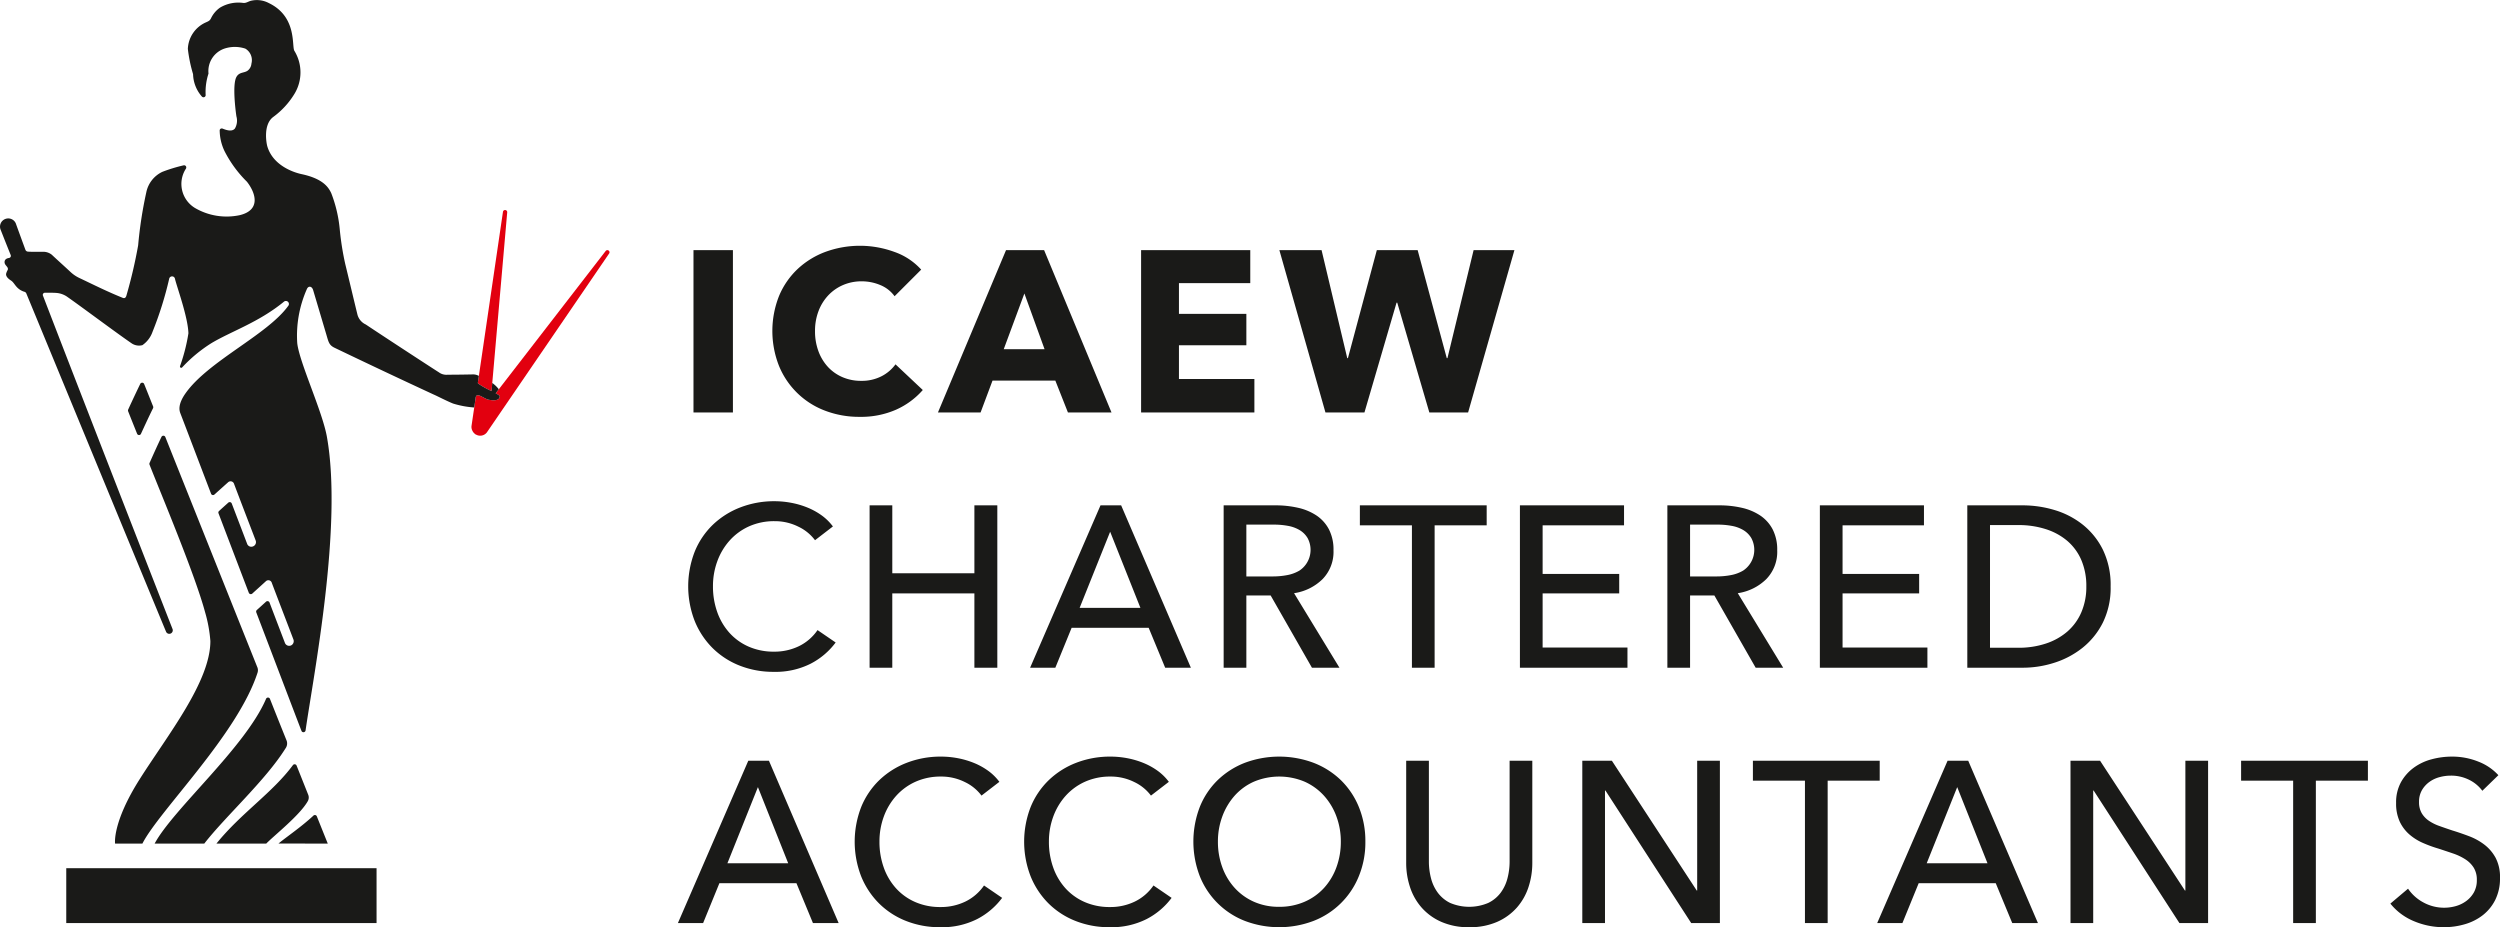
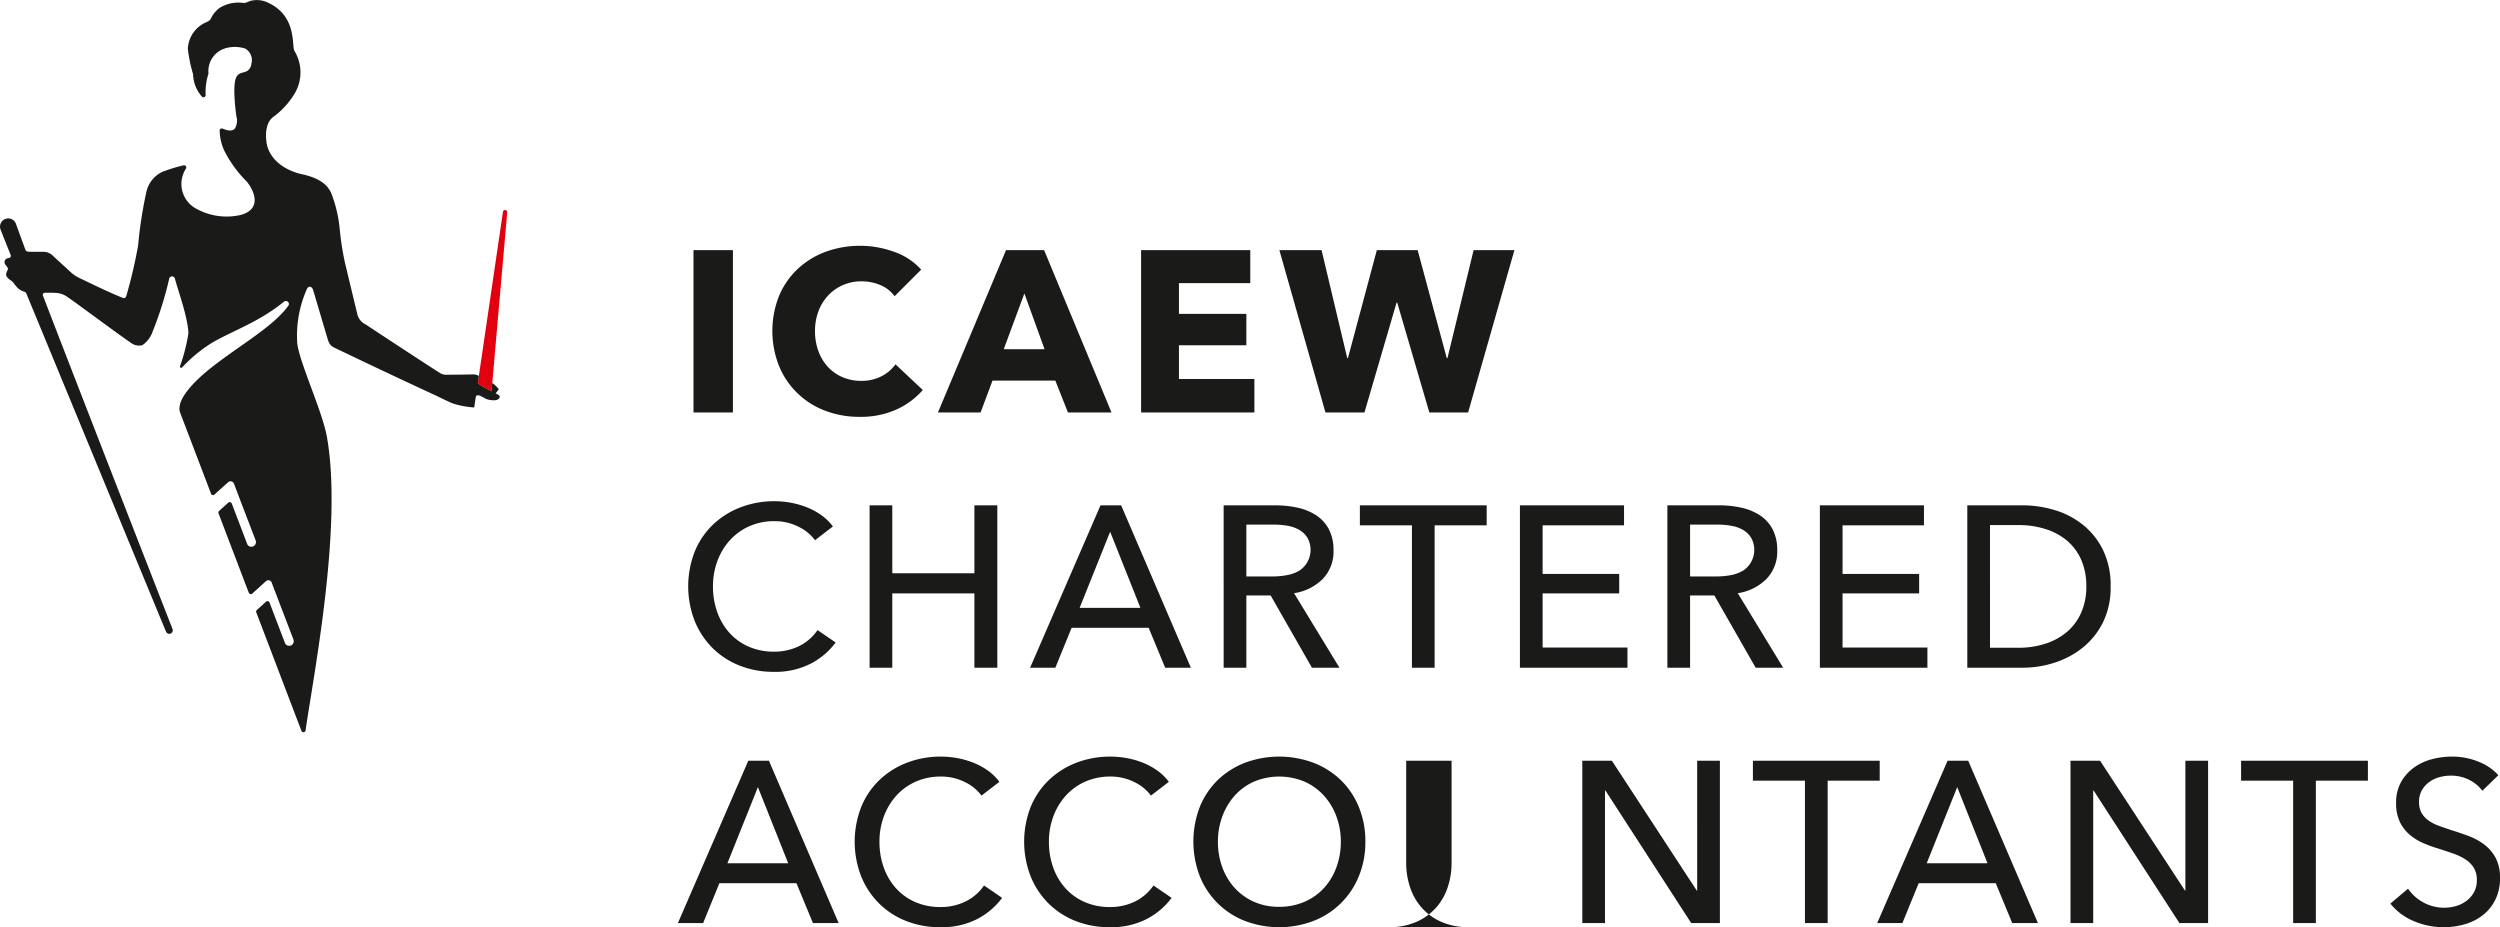
<svg xmlns="http://www.w3.org/2000/svg" data-name="Layer 1" viewBox="0 0 260.344 96.558">
-   <path d="M15.946 42.326c-.083-.202-.854-2.146-.933-2.328a.215.215 0 00-.142-.135.223.223 0 00-.268.12c-.398.816-.913 1.915-1.253 2.663a.256.256 0 00.002.207c.312.792.682 1.707.922 2.31a.22.22 0 00.404.018c.118-.259.874-1.908 1.258-2.667a.227.227 0 00.01-.188M27.685 72.823c-2.181 5.037-9.674 11.462-11.583 15.029l5.171-.003c2.187-2.82 6.35-6.551 8.446-9.895a.874.874 0 00.137-.808 678.283 678.283 0 01-1.732-4.337.224.224 0 00-.298-.152.253.253 0 00-.141.166M32.094 82.755l-1.203-3.018a.214.214 0 00-.143-.137.228.228 0 00-.24.072c-2.124 2.88-5.428 5.021-7.968 8.177l5.187-.001c.837-.859 3.487-2.939 4.322-4.41a.775.775 0 00.045-.683M26.813 69.52c-.14-.338-9.548-23.886-9.595-24.008a.223.223 0 00-.197-.139.227.227 0 00-.21.132c-.416.87-.888 1.922-1.222 2.674a.259.259 0 00-.01.229c1.191 3.03 4.717 11.404 5.774 15.33a14.513 14.513 0 01.555 3.022c0 4.23-4.455 9.798-7.349 14.362-2.894 4.565-2.574 6.73-2.574 6.73l2.845-.003c1.739-3.423 9.903-11.342 11.994-17.811a.834.834 0 00-.01-.517M32.596 84.978c-1.293 1.192-2.792 2.198-3.596 2.866l5.134.006s-1.05-2.61-1.143-2.848a.224.224 0 00-.219-.127.29.29 0 00-.176.103M6.9 90.41h32.314v5.718H6.9z" fill="#1a1a18" />
  <path d="M49.848 39.98a9.05 9.05 0 001.342.749c.558-6.37 1.619-18.481 1.63-18.626a.222.222 0 00-.198-.23.22.22 0 00-.243.178c-.017.103-1.67 11.37-2.622 17.85l.091.079z" fill="#e2000f" />
-   <path d="M63.382 26.095a.22.22 0 00-.302.034c-.089.113-7.564 9.785-11.464 14.833.239.12.455.23.423.377-.078.365-.555.398-1.131.292-.418-.076-.95-.56-1.24-.456-.055.02-.131.114-.14.286l-.426 2.898-.003.02V44.388a.861.861 0 00.12.51.53.53 0 00.16.208.832.832 0 00.095.104c.019.014.042.017.062.03.013.006.026.01.038.017a.873.873 0 001.128-.229v.001l.003-.005.002-.003.011-.016s12.64-18.492 12.722-18.616a.218.218 0 00-.058-.294z" fill="#e2000f" />
-   <path d="M49.528 41.461c.009-.172.085-.266.14-.286.29-.103.822.38 1.24.456.576.106 1.053.073 1.13-.292.033-.147-.183-.256-.422-.377l.328-.426a3.397 3.397 0 00-.377-.41 4.575 4.575 0 00-.303-.248l-.074.85a9.05 9.05 0 01-1.342-.748l-.091-.08.11-.751a1.198 1.198 0 00-.666-.158c-.984.021-1.976.031-2.582.031a1.302 1.302 0 01-.915-.25c-.47-.292-5.5-3.57-7.617-4.983a1.575 1.575 0 01-.879-1.092c-.198-.794-.97-4.044-1.263-5.24a29.382 29.382 0 01-.562-3.553 13.957 13.957 0 00-.89-3.795c-.275-.572-.811-1.49-3.093-1.977-.845-.18-2.978-.904-3.563-2.895-.092-.312-.453-2.24.605-3.048a8.336 8.336 0 002.21-2.396 4.296 4.296 0 000-4.506c-.282-.495.292-3.545-2.651-4.965a2.654 2.654 0 00-1.914-.23c-.32.111-.494.248-.78.21a3.724 3.724 0 00-2.39.49 2.837 2.837 0 00-.95 1.128c-.128.234-.233.283-.539.417a3.149 3.149 0 00-1.865 2.755 15.143 15.143 0 00.543 2.63 3.665 3.665 0 00.923 2.338.225.225 0 00.384-.198 6.196 6.196 0 01.3-2.203 2.47 2.47 0 011.702-2.612 3.46 3.46 0 012.132.017 1.393 1.393 0 01.638 1.552 1.027 1.027 0 01-.381.73c-.367.28-.886.129-1.185.673-.438.799-.086 3.519 0 4.098a1.625 1.625 0 01-.157 1.267c-.27.323-.764.22-1.28.01a.236.236 0 00-.163-.006.212.212 0 00-.142.174 5.143 5.143 0 00.499 2.163 12.304 12.304 0 002.339 3.2c.922 1.174 1.467 2.946-.745 3.48a6.53 6.53 0 01-4.675-.752 2.923 2.923 0 01-.961-4.046.255.255 0 00.028-.296.234.234 0 00-.253-.09 16.207 16.207 0 00-2.203.675 3.024 3.024 0 00-1.67 2.13 43.423 43.423 0 00-.85 5.524 50.639 50.639 0 01-1.217 5.216c-.055.21-.17.338-.386.251-1.64-.658-3.038-1.368-4.54-2.078a3.548 3.548 0 01-.857-.577c-.793-.738-1.266-1.155-1.993-1.834a1.41 1.41 0 00-.942-.306c-.54 0-1.124.013-1.539-.018a.3.3 0 01-.267-.196c-.37-1.005-.892-2.439-1-2.744a.856.856 0 00-1.596.616c.1.254.658 1.673 1.064 2.676a.237.237 0 01-.012.201.241.241 0 01-.183.11c-.226.038-.437.148-.443.425-.008.366.45.491.329.818a1.5 1.5 0 00-.167.4c-.04.248.174.491.522.714.383.245.492.866 1.35 1.152a.31.31 0 01.246.218c1.256 3.036 14.165 34.32 14.541 35.198a.361.361 0 00.513.164.368.368 0 00.162-.443C17.526 64.385 8.844 42.152 4.47 30.78a.216.216 0 01.022-.193.201.201 0 01.184-.099c.36.003.862-.016 1.278.025a2.28 2.28 0 011.098.432c1.41.984 5.16 3.79 6.69 4.831a1.375 1.375 0 001.086.168 2.816 2.816 0 001.056-1.388 36.774 36.774 0 001.738-5.542.306.306 0 01.29-.232.302.302 0 01.3.215c.198.869 1.353 3.972 1.41 5.712a18.787 18.787 0 01-.876 3.423.14.14 0 00.063.156.134.134 0 00.156-.024A15.12 15.12 0 0122 35.745c2.088-1.253 4.927-2.164 7.563-4.322a.314.314 0 01.443.444c-2.175 3.004-8.284 5.722-10.664 9.062-.862 1.21-.66 1.845-.557 2.115.479 1.241 2.54 6.665 3.193 8.368a.219.219 0 00.358.083c.306-.276 1.073-.964 1.416-1.27a.378.378 0 01.608.127c.395 1.06 1.937 5.07 2.26 5.92a.476.476 0 01-.251.62.462.462 0 01-.64-.279c-.236-.62-1.276-3.349-1.6-4.191a.225.225 0 00-.36-.073c-.233.21-.62.555-.956.863a.216.216 0 00-.057.246c.143.378 2.81 7.379 3.158 8.282a.227.227 0 00.357.076c.308-.282 1.266-1.146 1.438-1.306a.372.372 0 01.595.184c.396 1.056 1.902 4.972 2.247 5.887a.493.493 0 01-.237.63.474.474 0 01-.642-.26c-.228-.595-1.407-3.685-1.61-4.222a.23.23 0 00-.347-.08c-.072.065-.663.605-.966.872a.23.23 0 00-.056.262c2.126 5.576 4.523 11.884 4.703 12.329a.217.217 0 00.258.134.224.224 0 00.168-.188c.863-5.95 3.872-21.296 2.222-30.565-.474-2.667-2.866-7.752-3.09-9.756a11.965 11.965 0 01.992-5.608c.155-.396.536-.348.664.083.308 1.024 1.06 3.57 1.383 4.656.22.74.27 1.068.837 1.343a809.21 809.21 0 0010.34 4.878c.39.167 1.364.678 2.025.94a9.692 9.692 0 002.19.406c.044-.3.09-.62.143-.974zM72.218 42.955V26.048h4.107v16.907zM93.327 42.657a9.056 9.056 0 01-3.797.752 9.906 9.906 0 01-3.618-.645 8.356 8.356 0 01-4.787-4.656 9.905 9.905 0 01.011-7.307 8.18 8.18 0 011.947-2.806 8.628 8.628 0 012.913-1.78 10.448 10.448 0 017.129.013 6.75 6.75 0 012.805 1.85l-2.77 2.77a3.431 3.431 0 00-1.505-1.17 4.983 4.983 0 00-1.91-.382 4.838 4.838 0 00-1.97.394 4.62 4.62 0 00-1.54 1.087 4.945 4.945 0 00-1.003 1.635 5.777 5.777 0 00-.358 2.066 5.947 5.947 0 00.358 2.102 4.89 4.89 0 00.991 1.635 4.442 4.442 0 001.516 1.063 4.818 4.818 0 001.935.382 4.5 4.5 0 002.125-.478 4.127 4.127 0 001.457-1.241l2.841 2.674a8.049 8.049 0 01-2.77 2.042zM111.213 42.955l-1.312-3.319h-6.543l-1.243 3.32h-4.441l7.092-16.908h3.965l7.02 16.907zm-4.536-12.394l-2.15 5.803h4.251zM118.831 42.955V26.048H130.2v3.44h-7.427v3.199h7.02v3.271h-7.02v3.511h7.856v3.486zM152.884 42.955h-4.035l-3.344-11.438h-.071l-3.344 11.438h-4.06l-4.799-16.907h4.394l2.674 11.247h.072l3.009-11.247h4.25l3.033 11.247h.072l2.723-11.247h4.25zM87.023 66.907a7.58 7.58 0 01-2.602 2.208 8.116 8.116 0 01-3.845.849 9.5 9.5 0 01-3.57-.657 8.32 8.32 0 01-2.818-1.839 8.467 8.467 0 01-1.851-2.818 9.974 9.974 0 01.012-7.212 8.169 8.169 0 011.887-2.794 8.587 8.587 0 012.853-1.802 9.744 9.744 0 013.582-.646 9.385 9.385 0 011.743.168 8.74 8.74 0 011.696.501 7.075 7.075 0 011.48.824 5.38 5.38 0 011.147 1.134l-1.863 1.434a4.642 4.642 0 00-1.755-1.421 5.444 5.444 0 00-2.448-.562 6.364 6.364 0 00-2.663.537 6.033 6.033 0 00-2.017 1.469 6.614 6.614 0 00-1.29 2.162 7.479 7.479 0 00-.454 2.614 7.921 7.921 0 00.442 2.675 6.43 6.43 0 001.265 2.16 5.833 5.833 0 002.007 1.446 6.435 6.435 0 002.639.525 5.834 5.834 0 002.602-.573 5.008 5.008 0 001.934-1.672zM90.558 52.626h2.364v7.069h8.549v-7.069h2.388v16.908h-2.388v-7.737h-8.55v7.737h-2.363zM109.9 69.534h-2.627l7.331-16.908h2.15l7.26 16.908h-2.676l-1.718-4.155h-8.024zm2.531-6.233h6.329l-3.152-7.928zM129.792 69.534h-2.364V52.626h5.42a10.383 10.383 0 012.317.251 5.733 5.733 0 011.922.8 3.931 3.931 0 011.302 1.445 4.59 4.59 0 01.478 2.185 4.069 4.069 0 01-1.147 3.009 5.334 5.334 0 01-2.96 1.457l4.727 7.76h-2.865l-4.299-7.522h-2.531zm0-9.505h2.722a7.915 7.915 0 001.553-.143 3.905 3.905 0 001.253-.466 2.591 2.591 0 00.848-3.39 2.395 2.395 0 00-.824-.824 3.6 3.6 0 00-1.206-.442 7.787 7.787 0 00-1.457-.131h-2.889zM149.398 69.534h-2.364v-14.83h-5.42v-2.078h13.205v2.078h-5.421zM160.645 67.432h8.835v2.102h-11.199V52.626h10.842v2.078h-8.478v5.063h7.976v2.03h-7.976zM176 69.534h-2.364V52.626h5.42a10.383 10.383 0 012.317.251 5.733 5.733 0 011.922.8 3.931 3.931 0 011.302 1.445 4.59 4.59 0 01.478 2.185 4.069 4.069 0 01-1.147 3.009 5.334 5.334 0 01-2.96 1.457l4.727 7.76h-2.865l-4.299-7.522H176zm0-9.505h2.722a7.915 7.915 0 001.553-.143 3.905 3.905 0 001.253-.466 2.591 2.591 0 00.848-3.39 2.395 2.395 0 00-.824-.824 3.6 3.6 0 00-1.206-.442 7.787 7.787 0 00-1.457-.131H176zM191.88 67.432h8.836v2.102h-11.2V52.626h10.841v2.078h-8.477v5.063h7.976v2.03h-7.976zM204.87 52.626h5.803a11.45 11.45 0 013.248.478 8.734 8.734 0 012.938 1.505 7.712 7.712 0 012.125 2.626 8.416 8.416 0 01.812 3.845 8.17 8.17 0 01-.812 3.762 7.863 7.863 0 01-2.125 2.626 9.142 9.142 0 01-2.938 1.553 10.728 10.728 0 01-3.248.513h-5.802zm2.364 14.83h2.962a8.967 8.967 0 002.83-.43 6.545 6.545 0 002.245-1.242 5.556 5.556 0 001.468-2.006 6.639 6.639 0 00.526-2.698 6.83 6.83 0 00-.526-2.77 5.46 5.46 0 00-1.468-1.994 6.513 6.513 0 00-2.245-1.218 9.22 9.22 0 00-2.83-.418h-2.962zM73.22 96.128h-2.626l7.331-16.907h2.15l7.26 16.907h-2.676l-1.72-4.155h-8.023zm2.532-6.233h6.328l-3.152-7.928zM104.36 93.502a7.582 7.582 0 01-2.603 2.208 8.114 8.114 0 01-3.845.848 9.493 9.493 0 01-3.57-.657 8.312 8.312 0 01-2.817-1.838 8.455 8.455 0 01-1.851-2.818 9.98 9.98 0 01.012-7.212 8.19 8.19 0 011.886-2.794 8.587 8.587 0 012.854-1.803 9.744 9.744 0 013.582-.645 9.393 9.393 0 011.743.167 8.772 8.772 0 011.696.502 7.074 7.074 0 011.48.824 5.376 5.376 0 011.146 1.134l-1.862 1.433a4.654 4.654 0 00-1.755-1.42 5.45 5.45 0 00-2.448-.562 6.36 6.36 0 00-2.663.537 6.036 6.036 0 00-2.018 1.468 6.641 6.641 0 00-1.29 2.162 7.496 7.496 0 00-.452 2.614 7.921 7.921 0 00.441 2.675 6.417 6.417 0 001.266 2.161 5.838 5.838 0 002.005 1.445 6.438 6.438 0 002.64.526 5.835 5.835 0 002.603-.574 5.014 5.014 0 001.934-1.671zM122.008 93.502a7.582 7.582 0 01-2.604 2.208 8.114 8.114 0 01-3.844.848 9.493 9.493 0 01-3.57-.657 8.312 8.312 0 01-2.818-1.838 8.455 8.455 0 01-1.85-2.818 9.98 9.98 0 01.01-7.212 8.19 8.19 0 011.888-2.794 8.587 8.587 0 012.853-1.803 9.744 9.744 0 013.582-.645 9.393 9.393 0 011.744.167 8.772 8.772 0 011.695.502 7.075 7.075 0 011.481.824 5.376 5.376 0 011.146 1.134l-1.863 1.433a4.654 4.654 0 00-1.755-1.42 5.45 5.45 0 00-2.448-.562 6.36 6.36 0 00-2.662.537 6.036 6.036 0 00-2.018 1.468 6.64 6.64 0 00-1.29 2.162 7.496 7.496 0 00-.453 2.614 7.921 7.921 0 00.441 2.675 6.417 6.417 0 001.266 2.161 5.838 5.838 0 002.006 1.445 6.438 6.438 0 002.639.526 5.835 5.835 0 002.603-.574 5.014 5.014 0 001.934-1.671zM142.186 87.65a9.262 9.262 0 01-.68 3.595 8.319 8.319 0 01-4.717 4.656 10.063 10.063 0 01-7.152 0 8.28 8.28 0 01-4.693-4.656 10.06 10.06 0 010-7.212 8.122 8.122 0 011.863-2.794 8.48 8.48 0 012.83-1.803 10.234 10.234 0 017.152 0 8.465 8.465 0 012.842 1.803 8.261 8.261 0 011.874 2.794 9.328 9.328 0 01.681 3.617zm-2.555 0a7.496 7.496 0 00-.454-2.614 6.64 6.64 0 00-1.29-2.162 6.036 6.036 0 00-2.018-1.468 6.809 6.809 0 00-5.301 0 5.918 5.918 0 00-2.006 1.468 6.751 6.751 0 00-1.278 2.162 7.496 7.496 0 00-.453 2.614 7.66 7.66 0 00.453 2.651 6.471 6.471 0 001.29 2.161 5.984 5.984 0 002.006 1.445 6.338 6.338 0 002.627.526 6.507 6.507 0 002.65-.526 5.926 5.926 0 002.03-1.445 6.47 6.47 0 001.29-2.16 7.66 7.66 0 00.454-2.652zM153.004 96.558a7.023 7.023 0 01-2.914-.561 5.894 5.894 0 01-2.054-1.493 6.104 6.104 0 01-1.205-2.137 7.985 7.985 0 01-.394-2.496v-10.65h2.364v10.507a6.94 6.94 0 00.215 1.708 4.335 4.335 0 00.704 1.516 3.563 3.563 0 001.29 1.075 5.073 5.073 0 003.976 0 3.54 3.54 0 001.301-1.075 4.335 4.335 0 00.704-1.516 6.902 6.902 0 00.216-1.708V79.221h2.364v10.65a7.985 7.985 0 01-.394 2.496 6.104 6.104 0 01-1.206 2.137 5.902 5.902 0 01-2.054 1.493 7.026 7.026 0 01-2.913.561zM176.693 92.737h.047V79.221h2.365v16.907h-2.985l-8.932-13.802h-.048v13.802h-2.363V79.221h3.08zM190.328 96.128h-2.365v-14.83h-5.42v-2.077h13.205v2.078h-5.42zM198.112 96.128h-2.626l7.33-16.907h2.15l7.26 16.907h-2.675l-1.72-4.155h-8.023zm2.531-6.233h6.329l-3.152-7.928zM227.533 92.737h.047V79.221h2.365v16.907h-2.985l-8.932-13.802h-.047v13.802h-2.364V79.221h3.08zM241.168 96.128h-2.365v-14.83h-5.42v-2.077h13.205v2.078h-5.42zM258.504 82.35a3.78 3.78 0 00-1.36-1.135 4.178 4.178 0 00-1.935-.442 4.502 4.502 0 00-1.158.156 3.176 3.176 0 00-1.063.501 2.77 2.77 0 00-.776.86 2.404 2.404 0 00-.299 1.23 2.245 2.245 0 00.276 1.158 2.497 2.497 0 00.74.788 4.705 4.705 0 001.098.549q.633.227 1.35.466.859.263 1.742.597a6.26 6.26 0 011.6.883 4.357 4.357 0 011.17 1.373 4.3 4.3 0 01.455 2.09 5 5 0 01-.49 2.28 4.671 4.671 0 01-1.301 1.6 5.546 5.546 0 01-1.875.944 7.756 7.756 0 01-2.185.31 7.968 7.968 0 01-3.093-.621 6.14 6.14 0 01-2.472-1.838l1.84-1.553a4.498 4.498 0 001.6 1.433 4.493 4.493 0 003.367.382 3.36 3.36 0 001.086-.525 2.875 2.875 0 00.8-.896 2.563 2.563 0 00.31-1.3 2.358 2.358 0 00-.322-1.279 2.84 2.84 0 00-.871-.871 5.82 5.82 0 00-1.278-.61q-.73-.25-1.54-.513a13.125 13.125 0 01-1.6-.585 5.515 5.515 0 01-1.41-.883 4.07 4.07 0 01-1.002-1.326 4.47 4.47 0 01-.383-1.958 4.341 4.341 0 01.514-2.173 4.68 4.68 0 011.337-1.504 5.56 5.56 0 011.863-.872 8.13 8.13 0 012.09-.275 7.28 7.28 0 012.77.526 5.518 5.518 0 012.077 1.409z" fill="#1a1a18" />
+   <path d="M49.528 41.461c.009-.172.085-.266.14-.286.29-.103.822.38 1.24.456.576.106 1.053.073 1.13-.292.033-.147-.183-.256-.422-.377l.328-.426a3.397 3.397 0 00-.377-.41 4.575 4.575 0 00-.303-.248l-.074.85a9.05 9.05 0 01-1.342-.748l-.091-.08.11-.751a1.198 1.198 0 00-.666-.158c-.984.021-1.976.031-2.582.031a1.302 1.302 0 01-.915-.25c-.47-.292-5.5-3.57-7.617-4.983a1.575 1.575 0 01-.879-1.092c-.198-.794-.97-4.044-1.263-5.24a29.382 29.382 0 01-.562-3.553 13.957 13.957 0 00-.89-3.795c-.275-.572-.811-1.49-3.093-1.977-.845-.18-2.978-.904-3.563-2.895-.092-.312-.453-2.24.605-3.048a8.336 8.336 0 002.21-2.396 4.296 4.296 0 000-4.506c-.282-.495.292-3.545-2.651-4.965a2.654 2.654 0 00-1.914-.23c-.32.111-.494.248-.78.21a3.724 3.724 0 00-2.39.49 2.837 2.837 0 00-.95 1.128c-.128.234-.233.283-.539.417a3.149 3.149 0 00-1.865 2.755 15.143 15.143 0 00.543 2.63 3.665 3.665 0 00.923 2.338.225.225 0 00.384-.198 6.196 6.196 0 01.3-2.203 2.47 2.47 0 011.702-2.612 3.46 3.46 0 012.132.017 1.393 1.393 0 01.638 1.552 1.027 1.027 0 01-.381.73c-.367.28-.886.129-1.185.673-.438.799-.086 3.519 0 4.098a1.625 1.625 0 01-.157 1.267c-.27.323-.764.22-1.28.01a.236.236 0 00-.163-.006.212.212 0 00-.142.174 5.143 5.143 0 00.499 2.163 12.304 12.304 0 002.339 3.2c.922 1.174 1.467 2.946-.745 3.48a6.53 6.53 0 01-4.675-.752 2.923 2.923 0 01-.961-4.046.255.255 0 00.028-.296.234.234 0 00-.253-.09 16.207 16.207 0 00-2.203.675 3.024 3.024 0 00-1.67 2.13 43.423 43.423 0 00-.85 5.524 50.639 50.639 0 01-1.217 5.216c-.055.21-.17.338-.386.251-1.64-.658-3.038-1.368-4.54-2.078a3.548 3.548 0 01-.857-.577c-.793-.738-1.266-1.155-1.993-1.834a1.41 1.41 0 00-.942-.306c-.54 0-1.124.013-1.539-.018a.3.3 0 01-.267-.196c-.37-1.005-.892-2.439-1-2.744a.856.856 0 00-1.596.616c.1.254.658 1.673 1.064 2.676a.237.237 0 01-.012.201.241.241 0 01-.183.11c-.226.038-.437.148-.443.425-.008.366.45.491.329.818a1.5 1.5 0 00-.167.4c-.04.248.174.491.522.714.383.245.492.866 1.35 1.152a.31.31 0 01.246.218c1.256 3.036 14.165 34.32 14.541 35.198a.361.361 0 00.513.164.368.368 0 00.162-.443C17.526 64.385 8.844 42.152 4.47 30.78a.216.216 0 01.022-.193.201.201 0 01.184-.099c.36.003.862-.016 1.278.025a2.28 2.28 0 011.098.432c1.41.984 5.16 3.79 6.69 4.831a1.375 1.375 0 001.086.168 2.816 2.816 0 001.056-1.388 36.774 36.774 0 001.738-5.542.306.306 0 01.29-.232.302.302 0 01.3.215c.198.869 1.353 3.972 1.41 5.712a18.787 18.787 0 01-.876 3.423.14.14 0 00.063.156.134.134 0 00.156-.024A15.12 15.12 0 0122 35.745c2.088-1.253 4.927-2.164 7.563-4.322a.314.314 0 01.443.444c-2.175 3.004-8.284 5.722-10.664 9.062-.862 1.21-.66 1.845-.557 2.115.479 1.241 2.54 6.665 3.193 8.368a.219.219 0 00.358.083c.306-.276 1.073-.964 1.416-1.27a.378.378 0 01.608.127c.395 1.06 1.937 5.07 2.26 5.92a.476.476 0 01-.251.62.462.462 0 01-.64-.279c-.236-.62-1.276-3.349-1.6-4.191a.225.225 0 00-.36-.073c-.233.21-.62.555-.956.863a.216.216 0 00-.057.246c.143.378 2.81 7.379 3.158 8.282a.227.227 0 00.357.076c.308-.282 1.266-1.146 1.438-1.306a.372.372 0 01.595.184c.396 1.056 1.902 4.972 2.247 5.887a.493.493 0 01-.237.63.474.474 0 01-.642-.26c-.228-.595-1.407-3.685-1.61-4.222a.23.23 0 00-.347-.08c-.072.065-.663.605-.966.872a.23.23 0 00-.056.262c2.126 5.576 4.523 11.884 4.703 12.329a.217.217 0 00.258.134.224.224 0 00.168-.188c.863-5.95 3.872-21.296 2.222-30.565-.474-2.667-2.866-7.752-3.09-9.756a11.965 11.965 0 01.992-5.608c.155-.396.536-.348.664.083.308 1.024 1.06 3.57 1.383 4.656.22.74.27 1.068.837 1.343a809.21 809.21 0 0010.34 4.878c.39.167 1.364.678 2.025.94a9.692 9.692 0 002.19.406c.044-.3.09-.62.143-.974zM72.218 42.955V26.048h4.107v16.907zM93.327 42.657a9.056 9.056 0 01-3.797.752 9.906 9.906 0 01-3.618-.645 8.356 8.356 0 01-4.787-4.656 9.905 9.905 0 01.011-7.307 8.18 8.18 0 011.947-2.806 8.628 8.628 0 012.913-1.78 10.448 10.448 0 017.129.013 6.75 6.75 0 012.805 1.85l-2.77 2.77a3.431 3.431 0 00-1.505-1.17 4.983 4.983 0 00-1.91-.382 4.838 4.838 0 00-1.97.394 4.62 4.62 0 00-1.54 1.087 4.945 4.945 0 00-1.003 1.635 5.777 5.777 0 00-.358 2.066 5.947 5.947 0 00.358 2.102 4.89 4.89 0 00.991 1.635 4.442 4.442 0 001.516 1.063 4.818 4.818 0 001.935.382 4.5 4.5 0 002.125-.478 4.127 4.127 0 001.457-1.241l2.841 2.674a8.049 8.049 0 01-2.77 2.042zM111.213 42.955l-1.312-3.319h-6.543l-1.243 3.32h-4.441l7.092-16.908h3.965l7.02 16.907zm-4.536-12.394l-2.15 5.803h4.251zM118.831 42.955V26.048H130.2v3.44h-7.427v3.199h7.02v3.271h-7.02v3.511h7.856v3.486zM152.884 42.955h-4.035l-3.344-11.438h-.071l-3.344 11.438h-4.06l-4.799-16.907h4.394l2.674 11.247h.072l3.009-11.247h4.25l3.033 11.247h.072l2.723-11.247h4.25zM87.023 66.907a7.58 7.58 0 01-2.602 2.208 8.116 8.116 0 01-3.845.849 9.5 9.5 0 01-3.57-.657 8.32 8.32 0 01-2.818-1.839 8.467 8.467 0 01-1.851-2.818 9.974 9.974 0 01.012-7.212 8.169 8.169 0 011.887-2.794 8.587 8.587 0 012.853-1.802 9.744 9.744 0 013.582-.646 9.385 9.385 0 011.743.168 8.74 8.74 0 011.696.501 7.075 7.075 0 011.48.824 5.38 5.38 0 011.147 1.134l-1.863 1.434a4.642 4.642 0 00-1.755-1.421 5.444 5.444 0 00-2.448-.562 6.364 6.364 0 00-2.663.537 6.033 6.033 0 00-2.017 1.469 6.614 6.614 0 00-1.29 2.162 7.479 7.479 0 00-.454 2.614 7.921 7.921 0 00.442 2.675 6.43 6.43 0 001.265 2.16 5.833 5.833 0 002.007 1.446 6.435 6.435 0 002.639.525 5.834 5.834 0 002.602-.573 5.008 5.008 0 001.934-1.672zM90.558 52.626h2.364v7.069h8.549v-7.069h2.388v16.908h-2.388v-7.737h-8.55v7.737h-2.363zM109.9 69.534h-2.627l7.331-16.908h2.15l7.26 16.908h-2.676l-1.718-4.155h-8.024zm2.531-6.233h6.329l-3.152-7.928zM129.792 69.534h-2.364V52.626h5.42a10.383 10.383 0 012.317.251 5.733 5.733 0 011.922.8 3.931 3.931 0 011.302 1.445 4.59 4.59 0 01.478 2.185 4.069 4.069 0 01-1.147 3.009 5.334 5.334 0 01-2.96 1.457l4.727 7.76h-2.865l-4.299-7.522h-2.531zm0-9.505h2.722a7.915 7.915 0 001.553-.143 3.905 3.905 0 001.253-.466 2.591 2.591 0 00.848-3.39 2.395 2.395 0 00-.824-.824 3.6 3.6 0 00-1.206-.442 7.787 7.787 0 00-1.457-.131h-2.889zM149.398 69.534h-2.364v-14.83h-5.42v-2.078h13.205v2.078h-5.421zM160.645 67.432h8.835v2.102h-11.199V52.626h10.842v2.078h-8.478v5.063h7.976v2.03h-7.976zM176 69.534h-2.364V52.626h5.42a10.383 10.383 0 012.317.251 5.733 5.733 0 011.922.8 3.931 3.931 0 011.302 1.445 4.59 4.59 0 01.478 2.185 4.069 4.069 0 01-1.147 3.009 5.334 5.334 0 01-2.96 1.457l4.727 7.76h-2.865l-4.299-7.522H176zm0-9.505h2.722a7.915 7.915 0 001.553-.143 3.905 3.905 0 001.253-.466 2.591 2.591 0 00.848-3.39 2.395 2.395 0 00-.824-.824 3.6 3.6 0 00-1.206-.442 7.787 7.787 0 00-1.457-.131H176zM191.88 67.432h8.836v2.102h-11.2V52.626h10.841v2.078h-8.477v5.063h7.976v2.03h-7.976zM204.87 52.626h5.803a11.45 11.45 0 013.248.478 8.734 8.734 0 012.938 1.505 7.712 7.712 0 012.125 2.626 8.416 8.416 0 01.812 3.845 8.17 8.17 0 01-.812 3.762 7.863 7.863 0 01-2.125 2.626 9.142 9.142 0 01-2.938 1.553 10.728 10.728 0 01-3.248.513h-5.802zm2.364 14.83h2.962a8.967 8.967 0 002.83-.43 6.545 6.545 0 002.245-1.242 5.556 5.556 0 001.468-2.006 6.639 6.639 0 00.526-2.698 6.83 6.83 0 00-.526-2.77 5.46 5.46 0 00-1.468-1.994 6.513 6.513 0 00-2.245-1.218 9.22 9.22 0 00-2.83-.418h-2.962zM73.22 96.128h-2.626l7.331-16.907h2.15l7.26 16.907h-2.676l-1.72-4.155h-8.023zm2.532-6.233h6.328l-3.152-7.928zM104.36 93.502a7.582 7.582 0 01-2.603 2.208 8.114 8.114 0 01-3.845.848 9.493 9.493 0 01-3.57-.657 8.312 8.312 0 01-2.817-1.838 8.455 8.455 0 01-1.851-2.818 9.98 9.98 0 01.012-7.212 8.19 8.19 0 011.886-2.794 8.587 8.587 0 012.854-1.803 9.744 9.744 0 013.582-.645 9.393 9.393 0 011.743.167 8.772 8.772 0 011.696.502 7.074 7.074 0 011.48.824 5.376 5.376 0 011.146 1.134l-1.862 1.433a4.654 4.654 0 00-1.755-1.42 5.45 5.45 0 00-2.448-.562 6.36 6.36 0 00-2.663.537 6.036 6.036 0 00-2.018 1.468 6.641 6.641 0 00-1.29 2.162 7.496 7.496 0 00-.452 2.614 7.921 7.921 0 00.441 2.675 6.417 6.417 0 001.266 2.161 5.838 5.838 0 002.005 1.445 6.438 6.438 0 002.64.526 5.835 5.835 0 002.603-.574 5.014 5.014 0 001.934-1.671zM122.008 93.502a7.582 7.582 0 01-2.604 2.208 8.114 8.114 0 01-3.844.848 9.493 9.493 0 01-3.57-.657 8.312 8.312 0 01-2.818-1.838 8.455 8.455 0 01-1.85-2.818 9.98 9.98 0 01.01-7.212 8.19 8.19 0 011.888-2.794 8.587 8.587 0 012.853-1.803 9.744 9.744 0 013.582-.645 9.393 9.393 0 011.744.167 8.772 8.772 0 011.695.502 7.075 7.075 0 011.481.824 5.376 5.376 0 011.146 1.134l-1.863 1.433a4.654 4.654 0 00-1.755-1.42 5.45 5.45 0 00-2.448-.562 6.36 6.36 0 00-2.662.537 6.036 6.036 0 00-2.018 1.468 6.64 6.64 0 00-1.29 2.162 7.496 7.496 0 00-.453 2.614 7.921 7.921 0 00.441 2.675 6.417 6.417 0 001.266 2.161 5.838 5.838 0 002.006 1.445 6.438 6.438 0 002.639.526 5.835 5.835 0 002.603-.574 5.014 5.014 0 001.934-1.671zM142.186 87.65a9.262 9.262 0 01-.68 3.595 8.319 8.319 0 01-4.717 4.656 10.063 10.063 0 01-7.152 0 8.28 8.28 0 01-4.693-4.656 10.06 10.06 0 010-7.212 8.122 8.122 0 011.863-2.794 8.48 8.48 0 012.83-1.803 10.234 10.234 0 017.152 0 8.465 8.465 0 012.842 1.803 8.261 8.261 0 011.874 2.794 9.328 9.328 0 01.681 3.617zm-2.555 0a7.496 7.496 0 00-.454-2.614 6.64 6.64 0 00-1.29-2.162 6.036 6.036 0 00-2.018-1.468 6.809 6.809 0 00-5.301 0 5.918 5.918 0 00-2.006 1.468 6.751 6.751 0 00-1.278 2.162 7.496 7.496 0 00-.453 2.614 7.66 7.66 0 00.453 2.651 6.471 6.471 0 001.29 2.161 5.984 5.984 0 002.006 1.445 6.338 6.338 0 002.627.526 6.507 6.507 0 002.65-.526 5.926 5.926 0 002.03-1.445 6.47 6.47 0 001.29-2.16 7.66 7.66 0 00.454-2.652zM153.004 96.558a7.023 7.023 0 01-2.914-.561 5.894 5.894 0 01-2.054-1.493 6.104 6.104 0 01-1.205-2.137 7.985 7.985 0 01-.394-2.496v-10.65h2.364v10.507V79.221h2.364v10.65a7.985 7.985 0 01-.394 2.496 6.104 6.104 0 01-1.206 2.137 5.902 5.902 0 01-2.054 1.493 7.026 7.026 0 01-2.913.561zM176.693 92.737h.047V79.221h2.365v16.907h-2.985l-8.932-13.802h-.048v13.802h-2.363V79.221h3.08zM190.328 96.128h-2.365v-14.83h-5.42v-2.077h13.205v2.078h-5.42zM198.112 96.128h-2.626l7.33-16.907h2.15l7.26 16.907h-2.675l-1.72-4.155h-8.023zm2.531-6.233h6.329l-3.152-7.928zM227.533 92.737h.047V79.221h2.365v16.907h-2.985l-8.932-13.802h-.047v13.802h-2.364V79.221h3.08zM241.168 96.128h-2.365v-14.83h-5.42v-2.077h13.205v2.078h-5.42zM258.504 82.35a3.78 3.78 0 00-1.36-1.135 4.178 4.178 0 00-1.935-.442 4.502 4.502 0 00-1.158.156 3.176 3.176 0 00-1.063.501 2.77 2.77 0 00-.776.86 2.404 2.404 0 00-.299 1.23 2.245 2.245 0 00.276 1.158 2.497 2.497 0 00.74.788 4.705 4.705 0 001.098.549q.633.227 1.35.466.859.263 1.742.597a6.26 6.26 0 011.6.883 4.357 4.357 0 011.17 1.373 4.3 4.3 0 01.455 2.09 5 5 0 01-.49 2.28 4.671 4.671 0 01-1.301 1.6 5.546 5.546 0 01-1.875.944 7.756 7.756 0 01-2.185.31 7.968 7.968 0 01-3.093-.621 6.14 6.14 0 01-2.472-1.838l1.84-1.553a4.498 4.498 0 001.6 1.433 4.493 4.493 0 003.367.382 3.36 3.36 0 001.086-.525 2.875 2.875 0 00.8-.896 2.563 2.563 0 00.31-1.3 2.358 2.358 0 00-.322-1.279 2.84 2.84 0 00-.871-.871 5.82 5.82 0 00-1.278-.61q-.73-.25-1.54-.513a13.125 13.125 0 01-1.6-.585 5.515 5.515 0 01-1.41-.883 4.07 4.07 0 01-1.002-1.326 4.47 4.47 0 01-.383-1.958 4.341 4.341 0 01.514-2.173 4.68 4.68 0 011.337-1.504 5.56 5.56 0 011.863-.872 8.13 8.13 0 012.09-.275 7.28 7.28 0 012.77.526 5.518 5.518 0 012.077 1.409z" fill="#1a1a18" />
</svg>